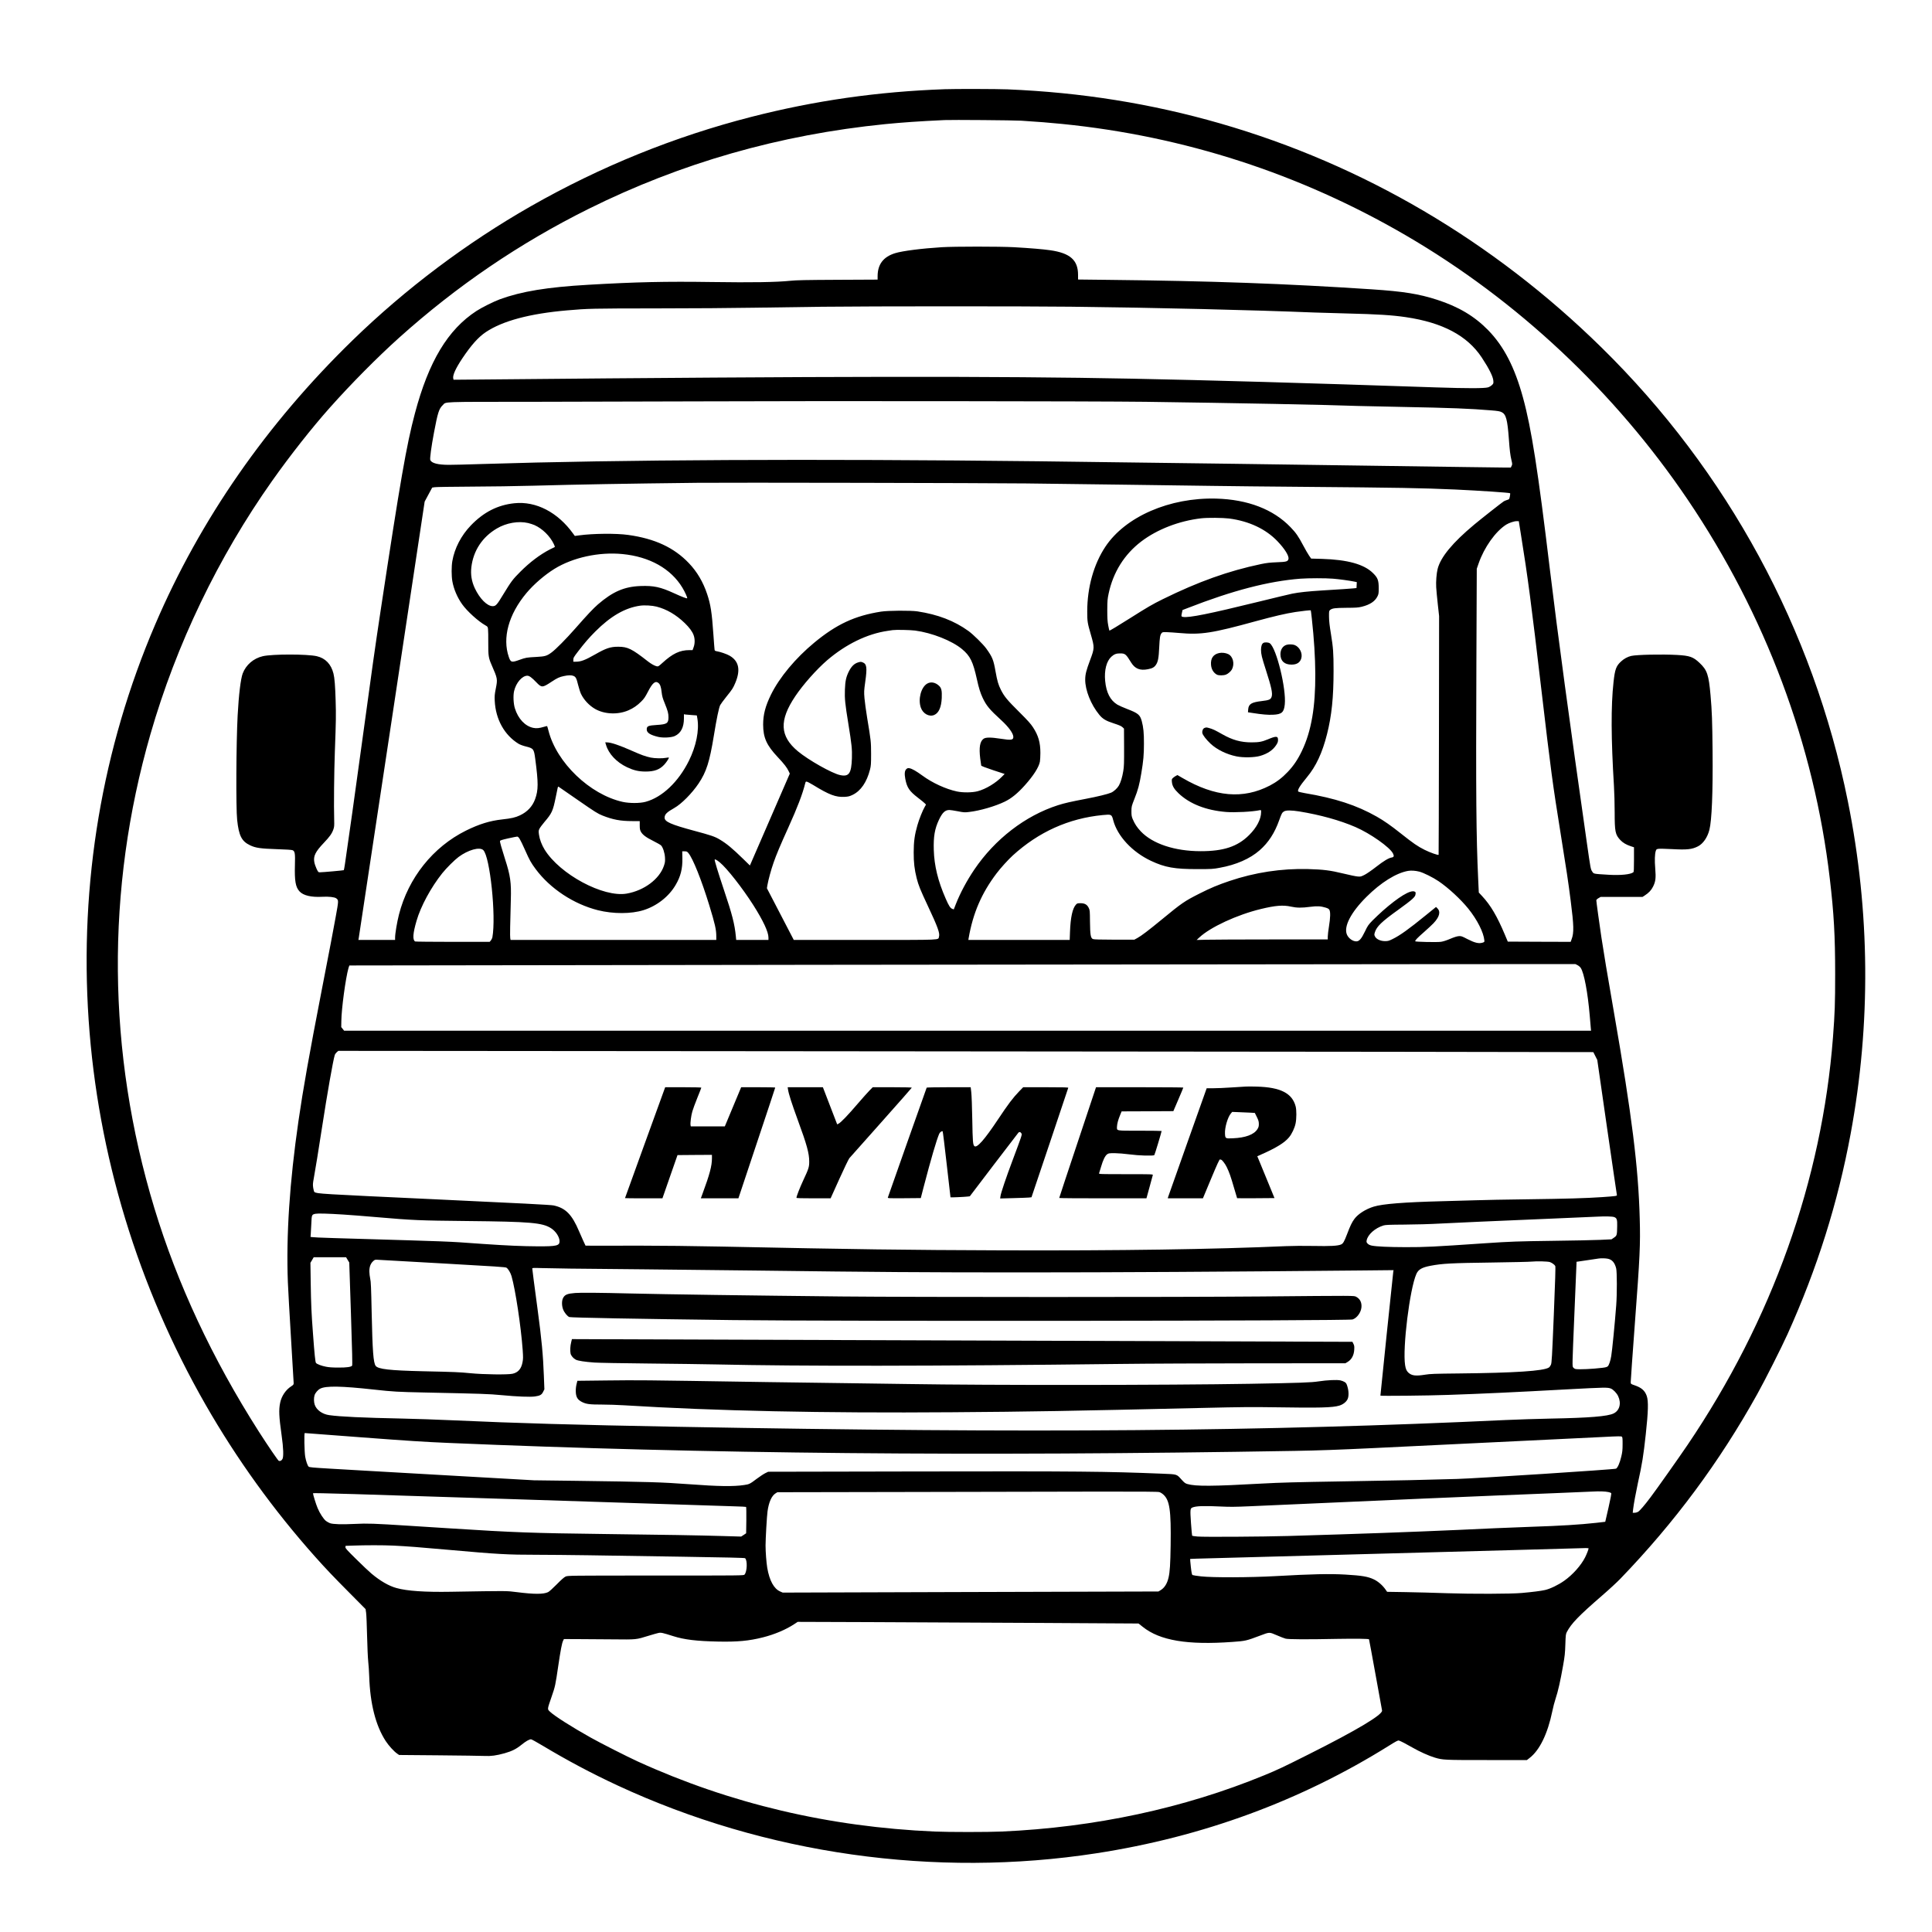
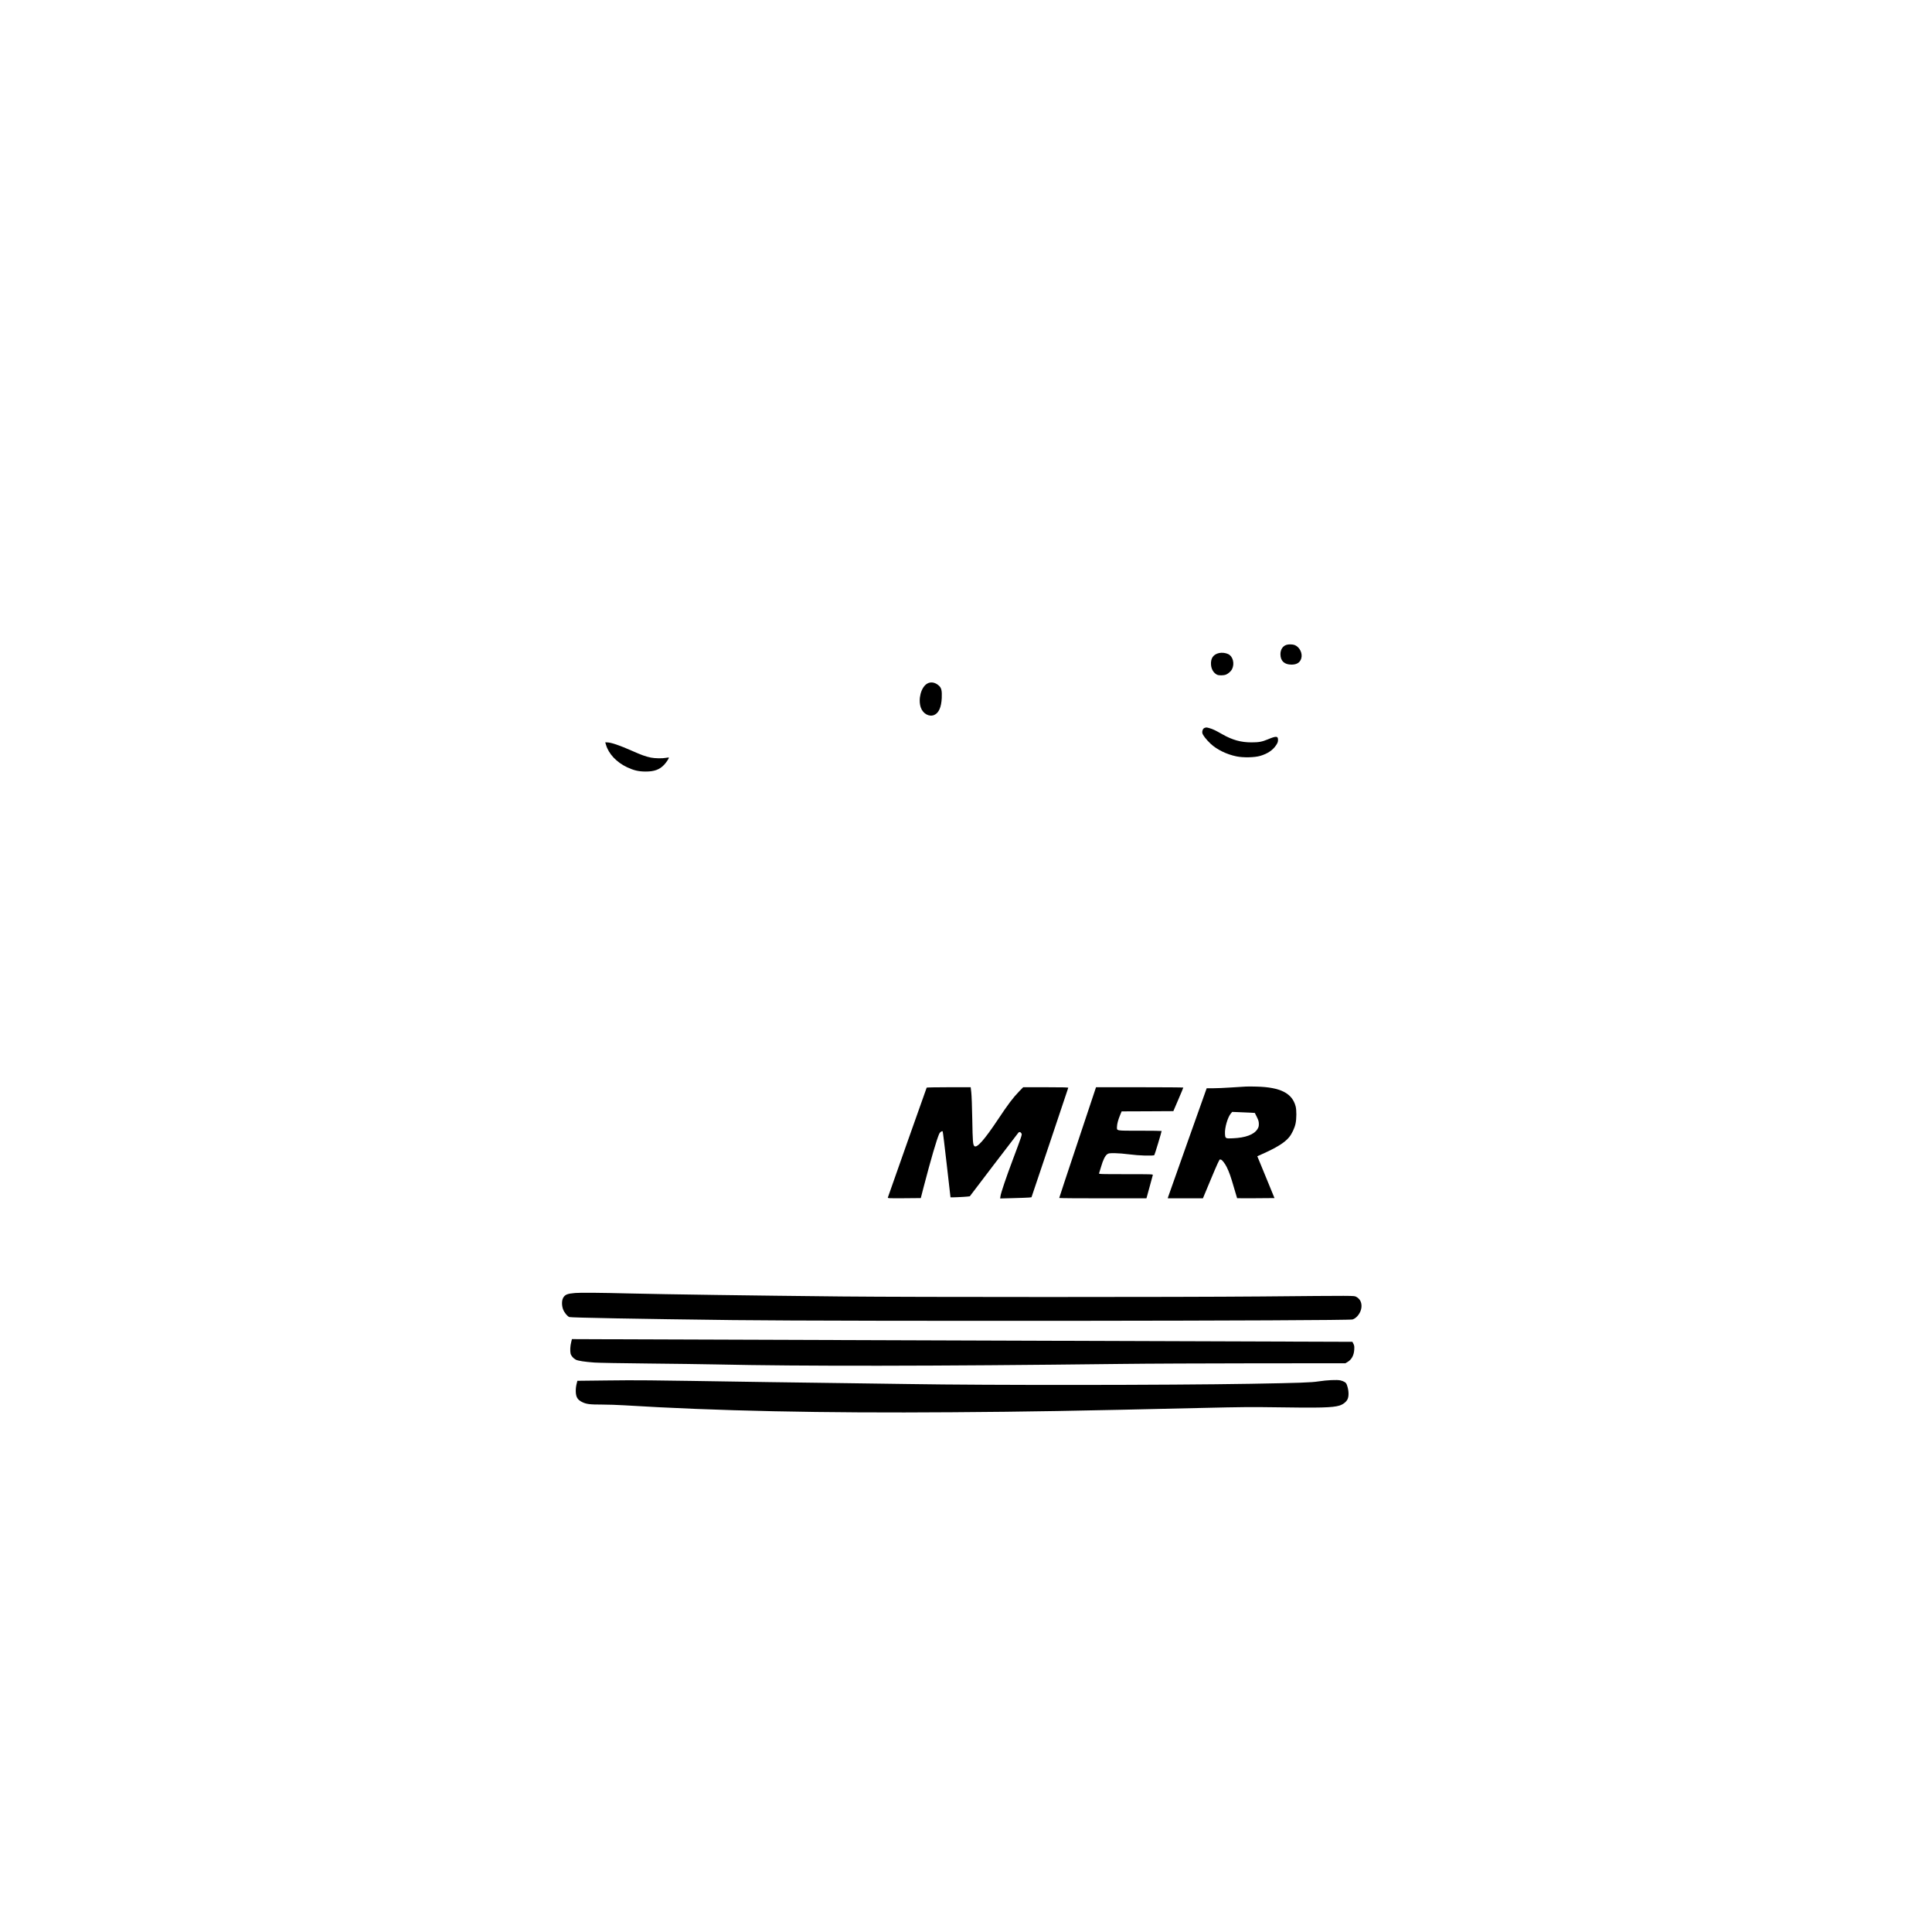
<svg xmlns="http://www.w3.org/2000/svg" version="1.0" width="100mm" height="100mm" viewBox="0 0 4000 4000" preserveAspectRatio="xMidYMid meet">
  <g transform="translate(0,4000) scale(0.1,-0.1)" fill="#000000" stroke="none">
-     <path d="M19560 38153 c-1392 -50 -2685 -235 -4005 -573 -1590 -407 -3124 -1029 -4563 -1849 -1331 -759 -2595 -1709 -3692 -2776 -1780 -1731 -3156 -3712 -4085 -5880 -1101 -2568 -1571 -5359 -1380 -8190 189 -2788 1019 -5521 2422 -7969 643 -1122 1405 -2179 2267 -3146 224 -251 379 -414 713 -750 l332 -335 11 -75 c6 -41 15 -257 20 -479 5 -222 16 -462 24 -535 8 -72 17 -207 20 -301 18 -567 134 -1024 342 -1342 61 -94 170 -214 237 -260 l40 -28 826 -7 c454 -4 878 -10 941 -13 132 -7 247 8 418 56 151 43 241 88 347 174 91 74 161 114 199 115 11 0 117 -58 235 -129 526 -315 1018 -576 1555 -826 3065 -1424 6573 -1921 9916 -1405 2201 339 4232 1087 6057 2227 145 91 187 113 205 107 38 -11 155 -72 292 -151 137 -79 335 -168 451 -202 169 -50 191 -51 1078 -51 l830 0 54 42 c210 161 376 503 473 973 15 77 46 194 68 260 49 146 98 363 153 675 36 204 42 263 48 445 6 194 9 213 30 255 93 177 242 332 736 760 138 119 304 273 370 341 1126 1167 2057 2422 2839 3829 156 280 502 965 626 1240 614 1362 1039 2711 1305 4143 422 2277 403 4600 -56 6882 -716 3564 -2496 6843 -5102 9401 -2245 2204 -4938 3787 -7893 4638 -1426 411 -2877 643 -4404 706 -214 9 -1089 11 -1300 3z m1585 -652 c322 -20 601 -42 845 -67 2526 -253 4924 -1030 7115 -2306 2306 -1343 4326 -3238 5838 -5474 1606 -2376 2617 -5072 2941 -7844 85 -720 111 -1188 111 -1975 0 -619 -7 -806 -45 -1310 -228 -2961 -1262 -5857 -3014 -8445 -168 -248 -641 -918 -760 -1075 -123 -165 -224 -282 -262 -306 -17 -10 -49 -19 -71 -19 l-39 0 8 73 c13 110 54 333 97 533 91 413 116 570 165 1019 51 471 57 683 21 790 -37 112 -109 176 -255 225 -73 25 -75 27 -78 60 -1 19 38 580 88 1245 102 1351 114 1613 99 2143 -28 1063 -162 2135 -533 4267 -144 825 -209 1219 -261 1560 -41 274 -105 738 -105 765 0 11 18 29 44 44 l45 26 433 0 434 0 45 29 c85 55 137 110 174 185 53 106 61 179 45 374 -14 166 -10 301 11 364 11 34 16 38 57 44 25 4 150 1 279 -6 312 -17 413 -6 537 57 106 54 197 184 237 342 50 195 74 773 66 1631 -6 627 -13 823 -42 1155 -38 428 -70 521 -226 669 -134 127 -204 151 -469 166 -316 17 -827 6 -947 -20 -74 -17 -150 -58 -211 -115 -102 -94 -127 -162 -156 -430 -54 -489 -51 -1168 9 -2145 8 -129 15 -374 15 -545 0 -405 12 -464 117 -577 54 -57 122 -97 216 -128 l67 -22 0 -253 c0 -198 -3 -255 -13 -264 -57 -46 -263 -67 -513 -52 -325 20 -306 16 -341 70 -30 45 -33 60 -108 586 -355 2481 -609 4359 -765 5655 -249 2072 -383 2927 -557 3564 -173 633 -396 1065 -722 1400 -284 290 -613 486 -1056 629 -380 123 -696 173 -1355 217 -1789 118 -3314 173 -5467 196 l-613 7 0 96 c0 306 -164 451 -576 510 -151 22 -416 44 -754 63 -292 16 -1230 16 -1490 0 -418 -26 -817 -77 -968 -124 -243 -75 -361 -230 -362 -475 l0 -72 -822 -4 c-674 -3 -852 -7 -983 -20 -288 -30 -796 -38 -1620 -26 -969 14 -1567 1 -2565 -57 -852 -49 -1384 -137 -1830 -300 -130 -48 -376 -171 -485 -242 -593 -386 -989 -1044 -1275 -2122 -175 -656 -304 -1401 -710 -4085 -114 -753 -181 -1227 -385 -2725 -140 -1027 -277 -2001 -353 -2517 -10 -68 -21 -126 -24 -129 -6 -5 -435 -44 -496 -44 -31 0 -35 4 -68 73 -19 41 -40 101 -46 135 -24 127 21 217 196 401 120 126 167 191 197 276 19 53 21 76 18 195 -9 299 -2 991 14 1425 24 648 25 746 16 1050 -9 302 -22 471 -45 560 -49 195 -167 318 -345 359 -198 46 -921 46 -1118 0 -192 -44 -348 -179 -416 -357 -42 -113 -82 -441 -105 -872 -30 -566 -37 -1914 -10 -2160 35 -328 93 -443 268 -526 113 -54 213 -69 551 -80 202 -6 313 -14 330 -22 47 -22 54 -67 47 -307 -9 -329 13 -456 95 -545 79 -86 242 -124 471 -112 130 8 253 -6 288 -31 53 -40 53 -40 -11 -392 -73 -399 -98 -528 -294 -1540 -252 -1298 -381 -2023 -475 -2675 -185 -1275 -257 -2374 -220 -3345 6 -146 35 -667 65 -1158 30 -491 55 -908 55 -927 0 -31 -6 -38 -52 -68 -112 -72 -199 -201 -227 -337 -32 -149 -25 -289 30 -680 37 -260 43 -439 17 -487 -19 -34 -47 -48 -75 -39 -17 6 -221 305 -414 606 -963 1509 -1688 3060 -2163 4627 -980 3234 -1008 6592 -82 9810 536 1862 1403 3667 2521 5248 370 524 824 1100 1194 1515 449 504 982 1041 1431 1445 1199 1077 2496 1959 3925 2670 1918 953 3956 1536 6140 1755 369 36 693 59 1230 84 156 7 1432 -3 1590 -13z m1020 -3851 c1810 -21 3762 -68 5040 -120 132 -5 440 -14 685 -20 625 -15 931 -34 1215 -76 762 -112 1273 -383 1572 -834 150 -227 235 -396 241 -482 4 -56 3 -60 -31 -92 -19 -18 -55 -39 -79 -46 -76 -22 -433 -22 -1068 -1 -2767 94 -4696 149 -6305 181 -2798 55 -6249 51 -13337 -16 l-707 -6 -7 26 c-16 65 50 210 191 421 185 275 330 437 486 541 347 231 906 381 1679 448 434 38 519 40 1840 41 718 0 1629 7 2025 14 396 7 1033 16 1415 20 1053 12 4207 12 5145 1z m1555 -1969 c1807 -24 3818 -63 4395 -86 77 -3 491 -12 920 -20 1000 -19 1408 -35 1835 -71 141 -11 184 -19 220 -37 91 -45 120 -153 150 -562 16 -228 29 -332 52 -428 20 -83 20 -90 5 -122 l-17 -35 -132 0 c-73 0 -425 4 -783 10 -2578 38 -7287 102 -8875 120 -4644 53 -8678 33 -11510 -57 -294 -10 -605 -17 -690 -17 -224 1 -352 34 -381 98 -13 28 20 272 77 574 77 408 102 489 181 564 76 74 -77 68 1820 69 939 1 2520 5 3513 9 2407 10 8225 4 9220 -9z m-2480 -1690 c454 -6 1372 -18 2040 -26 668 -8 1494 -20 1836 -25 341 -5 1158 -14 1815 -19 2068 -17 2492 -25 3199 -56 517 -24 1123 -65 1136 -77 3 -4 0 -33 -6 -66 -12 -58 -13 -60 -54 -72 -22 -6 -55 -20 -71 -29 -34 -20 -468 -361 -615 -484 -446 -372 -692 -670 -755 -914 -24 -95 -37 -265 -30 -383 3 -58 18 -215 33 -350 l27 -245 -3 -2470 c-2 -1358 -5 -2472 -7 -2473 -11 -12 -180 48 -290 103 -147 74 -230 131 -500 345 -192 153 -343 259 -490 342 -417 237 -862 382 -1495 488 -68 12 -128 27 -132 33 -19 31 35 119 178 292 191 229 321 508 419 897 96 381 135 761 135 1308 0 380 -8 478 -55 770 -27 164 -38 258 -39 348 -1 118 0 124 22 143 46 36 98 43 337 45 200 1 242 4 319 22 169 42 275 112 326 217 22 45 25 62 25 170 -1 162 -20 213 -119 310 -184 183 -527 278 -1056 294 l-224 6 -42 60 c-23 33 -79 130 -124 215 -99 187 -148 258 -260 374 -356 371 -886 575 -1540 593 -963 26 -1880 -372 -2295 -997 -241 -363 -375 -842 -375 -1340 0 -207 5 -238 75 -478 77 -267 77 -281 -15 -527 -81 -216 -101 -295 -102 -405 -1 -219 118 -518 291 -728 71 -87 139 -127 298 -178 110 -36 156 -55 181 -78 l33 -31 2 -385 c1 -327 -1 -402 -17 -495 -20 -123 -54 -236 -92 -301 -32 -55 -104 -121 -159 -145 -66 -29 -286 -83 -525 -128 -319 -61 -441 -89 -576 -132 -675 -216 -1305 -701 -1733 -1334 -154 -228 -290 -482 -381 -713 l-43 -110 -29 10 c-42 15 -72 60 -138 212 -160 364 -238 682 -247 1011 -8 276 19 434 106 620 72 152 128 205 217 205 21 0 98 -12 172 -26 127 -25 142 -26 236 -15 223 25 544 119 741 215 137 67 265 172 412 336 180 201 291 375 313 490 5 29 10 111 10 182 0 215 -42 361 -152 529 -48 74 -109 142 -287 319 -248 246 -309 321 -376 453 -57 113 -77 182 -115 394 -41 232 -64 290 -190 465 -63 88 -269 291 -368 363 -293 212 -635 343 -1057 407 -141 21 -609 18 -755 -5 -541 -85 -920 -261 -1380 -641 -391 -323 -722 -721 -898 -1078 -116 -237 -162 -413 -162 -620 1 -272 72 -429 304 -675 129 -137 190 -215 224 -289 l24 -51 -413 -951 -413 -951 -135 132 c-230 224 -344 319 -490 406 -97 59 -181 88 -526 180 -483 130 -615 188 -615 271 0 69 43 113 200 201 148 83 366 303 504 508 161 241 227 447 316 993 57 352 104 576 131 630 10 20 67 97 125 170 128 159 140 178 187 288 113 269 76 452 -116 564 -55 33 -195 81 -260 91 -37 6 -48 12 -52 29 -2 11 -14 156 -25 321 -32 461 -57 618 -130 837 -83 249 -208 461 -377 638 -307 323 -707 509 -1258 585 -249 35 -727 30 -1013 -9 l-91 -12 -33 45 c-319 445 -770 679 -1218 632 -347 -36 -638 -185 -901 -459 -201 -209 -338 -472 -384 -739 -19 -110 -19 -306 0 -415 28 -162 102 -336 203 -478 102 -144 334 -354 483 -438 44 -25 48 -29 53 -77 4 -27 6 -156 5 -285 -1 -269 5 -311 71 -461 122 -279 124 -288 85 -485 -24 -120 -27 -155 -22 -254 18 -382 201 -710 493 -889 30 -18 92 -41 148 -55 162 -40 170 -51 197 -253 67 -507 66 -649 -2 -838 -55 -151 -161 -264 -314 -336 -97 -45 -175 -63 -365 -84 -258 -28 -477 -96 -751 -231 -684 -339 -1195 -979 -1389 -1739 -40 -157 -80 -394 -80 -477 l0 -48 -380 0 -380 0 5 23 c2 12 311 2054 686 4537 l681 4515 78 145 78 145 53 8 c30 5 367 10 749 12 382 1 963 10 1290 19 990 27 1863 42 3405 60 593 7 6054 -4 6795 -13z m4207 -726 c413 -54 759 -217 1001 -470 152 -159 244 -307 228 -369 -13 -52 -44 -60 -240 -67 -147 -6 -209 -13 -330 -38 -675 -142 -1294 -363 -2031 -726 -215 -106 -310 -161 -675 -392 -254 -161 -428 -265 -431 -259 -4 6 -15 56 -25 111 -15 79 -19 146 -19 315 1 194 4 227 28 341 94 442 325 811 675 1078 331 252 784 427 1242 480 129 15 448 12 577 -4z m6040 -318 c142 -876 219 -1460 428 -3247 194 -1653 231 -1932 395 -2950 124 -771 159 -1004 210 -1404 65 -507 69 -658 19 -790 l-20 -56 -651 2 -651 3 -57 136 c-165 392 -297 616 -475 807 l-68 73 -13 277 c-41 884 -48 1729 -37 4472 l8 1955 38 109 c115 333 349 663 571 804 58 36 163 72 216 72 l45 0 42 -263z m-20552 224 c44 -11 103 -30 130 -42 163 -72 321 -226 401 -393 19 -38 25 -60 18 -63 -7 -2 -52 -24 -100 -49 -204 -105 -416 -265 -614 -464 -154 -154 -186 -197 -347 -461 -135 -224 -158 -249 -223 -249 -115 1 -268 155 -370 372 -66 142 -89 282 -71 436 41 341 227 624 527 800 197 117 450 160 649 113z m1951 -642 c563 -54 1006 -303 1244 -699 53 -88 106 -207 97 -216 -9 -9 -108 29 -272 104 -282 129 -420 159 -694 149 -334 -12 -574 -115 -882 -381 -97 -85 -214 -208 -471 -501 -188 -214 -398 -426 -488 -493 -98 -72 -132 -83 -313 -93 -205 -11 -219 -13 -350 -60 -165 -59 -183 -55 -222 57 -138 397 -5 884 364 1325 150 180 377 376 581 502 383 236 923 353 1406 306z m14711 -510 c127 -10 340 -39 441 -60 l53 -11 -3 -61 -3 -62 -69 -7 c-72 -7 -240 -18 -646 -43 -287 -18 -476 -38 -615 -66 -55 -11 -372 -87 -705 -169 -1014 -249 -1431 -333 -1555 -313 -40 6 -41 13 -23 92 l11 51 101 39 c937 366 1680 559 2341 610 162 12 525 13 672 0z m-14005 -578 c211 -54 404 -167 585 -341 93 -90 156 -174 183 -248 29 -77 29 -177 0 -254 l-21 -58 -65 0 c-199 0 -348 -71 -561 -266 -77 -70 -86 -75 -116 -69 -47 11 -114 48 -187 105 -328 257 -415 300 -611 300 -162 0 -252 -30 -479 -160 -208 -118 -293 -150 -399 -150 l-51 0 0 36 c0 46 7 58 104 184 130 170 223 277 351 405 318 319 616 491 928 535 89 13 250 4 339 -19z m13568 -248 c92 -837 96 -1531 10 -2033 -47 -274 -115 -497 -217 -710 -83 -174 -175 -310 -293 -433 -116 -122 -231 -209 -369 -281 -554 -287 -1134 -237 -1810 157 l-103 60 -35 -18 c-19 -10 -46 -30 -60 -43 -23 -21 -25 -29 -20 -82 7 -81 45 -146 136 -233 231 -221 571 -354 986 -388 182 -14 545 4 698 37 26 5 27 4 27 -38 0 -146 -91 -322 -249 -478 -239 -238 -530 -334 -1006 -333 -534 1 -992 153 -1236 410 -79 84 -125 154 -168 255 -22 54 -26 77 -26 163 1 99 2 102 64 260 73 184 101 288 141 528 43 258 54 381 54 612 1 220 -11 338 -45 465 -36 131 -73 163 -302 251 -81 31 -173 72 -203 90 -148 90 -230 249 -253 493 -21 219 28 409 129 500 58 52 102 69 182 68 103 0 120 -14 227 -189 80 -129 182 -170 345 -139 94 18 132 39 168 91 43 62 58 141 68 358 10 208 18 261 49 298 17 22 25 23 107 21 49 -1 163 -9 254 -17 457 -41 682 -6 1595 245 367 100 613 158 815 189 121 19 310 40 318 35 2 -1 12 -78 22 -171z m-8215 -248 c350 -46 764 -210 974 -385 169 -142 225 -256 307 -625 39 -180 71 -280 118 -381 78 -165 142 -242 385 -464 155 -142 251 -275 251 -348 0 -64 -45 -71 -260 -37 -204 32 -312 32 -357 -1 -75 -54 -96 -181 -69 -404 9 -74 19 -142 21 -150 3 -10 89 -43 245 -95 l240 -79 -48 -49 c-134 -139 -341 -264 -512 -309 -112 -29 -305 -31 -430 -4 -228 49 -507 177 -711 327 -133 97 -214 143 -271 154 -28 5 -40 2 -62 -17 -36 -31 -43 -97 -23 -203 34 -181 84 -255 263 -392 65 -50 130 -102 142 -116 l24 -25 -25 -44 c-45 -76 -118 -260 -153 -383 -57 -196 -77 -341 -77 -560 -1 -213 16 -355 62 -539 37 -145 74 -237 228 -565 209 -445 255 -572 234 -643 -23 -74 109 -68 -1531 -68 l-1476 0 -278 535 -278 535 11 67 c19 107 75 316 127 463 56 162 139 360 307 730 187 414 291 685 347 908 10 41 13 43 38 37 15 -3 72 -34 127 -67 334 -205 469 -256 654 -246 75 5 100 11 163 41 170 82 294 263 361 526 19 76 22 112 22 321 -1 256 -2 271 -81 745 -24 149 -50 333 -56 410 -11 133 -10 150 16 339 42 298 32 371 -57 404 -30 12 -43 12 -89 -2 -77 -22 -136 -78 -187 -175 -62 -119 -82 -208 -88 -387 -7 -189 3 -291 72 -714 68 -420 79 -524 73 -708 -11 -317 -61 -389 -246 -349 -169 37 -653 310 -872 492 -376 313 -392 638 -55 1140 162 242 441 556 660 745 389 333 833 549 1255 609 41 6 86 13 100 15 70 10 361 4 465 -9z m-7072 -939 c47 -19 63 -49 96 -186 17 -67 43 -150 59 -184 59 -125 170 -243 293 -314 195 -111 470 -123 689 -29 103 45 182 99 265 182 59 58 82 92 139 202 95 185 154 234 218 183 36 -28 55 -82 67 -195 9 -79 21 -122 63 -224 64 -159 78 -210 78 -291 0 -125 -31 -146 -236 -159 -188 -12 -214 -24 -214 -94 0 -68 72 -114 239 -154 102 -23 269 -14 341 18 127 59 190 180 190 367 l0 84 38 -6 c20 -3 80 -8 133 -11 l96 -7 12 -68 c40 -242 -26 -568 -175 -869 -217 -439 -556 -760 -899 -852 -119 -32 -332 -32 -474 -1 -679 152 -1368 813 -1535 1473 -13 49 -25 92 -28 95 -3 3 -34 -4 -69 -15 -92 -28 -152 -34 -217 -21 -170 35 -314 187 -382 405 -30 96 -38 266 -16 358 40 171 166 317 274 317 40 0 91 -37 186 -136 110 -115 126 -114 314 10 119 79 164 100 257 119 90 20 157 21 198 3z m95 -2573 c358 -248 405 -277 506 -318 214 -85 373 -115 616 -115 l155 0 0 -88 c0 -70 5 -95 22 -128 35 -66 107 -120 258 -195 77 -39 150 -80 161 -92 40 -41 76 -154 82 -252 4 -79 1 -100 -22 -170 -93 -276 -410 -513 -771 -576 -483 -84 -1384 399 -1700 912 -60 98 -103 212 -116 309 -10 73 -9 83 10 122 12 24 58 86 102 138 155 182 176 226 234 510 20 96 38 187 42 202 3 16 10 25 16 21 6 -3 188 -129 405 -280z m14932 -233 c430 -70 840 -183 1163 -323 307 -133 711 -417 777 -547 26 -52 20 -76 -24 -83 -65 -10 -168 -72 -323 -193 -88 -69 -194 -142 -238 -165 -75 -38 -84 -41 -145 -36 -36 2 -169 30 -296 61 -276 67 -414 84 -734 93 -550 14 -1097 -69 -1625 -247 -232 -78 -396 -146 -620 -260 -311 -157 -365 -194 -785 -540 -270 -222 -421 -337 -504 -382 l-61 -33 -415 0 c-292 1 -423 4 -442 13 -47 20 -58 84 -61 358 -2 233 -3 240 -27 289 -34 68 -82 95 -171 95 -58 0 -68 -3 -91 -27 -73 -78 -114 -265 -125 -570 l-6 -163 -1049 0 -1049 0 6 38 c89 516 268 931 578 1340 84 112 239 282 335 370 535 488 1159 769 1861 837 183 18 187 16 219 -107 87 -329 393 -658 782 -841 289 -136 489 -172 965 -171 290 0 320 2 455 27 342 61 631 188 831 364 182 160 310 358 404 623 49 137 60 157 98 180 43 27 152 26 317 0z m-16140 -570 c18 -28 68 -132 112 -232 93 -210 122 -262 221 -395 300 -402 783 -721 1286 -848 317 -79 689 -79 946 2 276 87 525 282 665 524 102 174 142 334 138 549 l-3 145 49 -1 c44 0 53 -5 78 -35 94 -113 270 -552 433 -1082 119 -390 145 -503 145 -643 l0 -74 -2130 0 -2129 0 -7 37 c-7 35 -2 303 12 793 11 359 -9 502 -120 845 -75 236 -108 352 -104 373 3 13 37 24 168 54 91 20 175 37 186 37 16 1 31 -13 54 -49z m-755 -230 c140 -131 269 -1372 189 -1808 -4 -18 -18 -47 -31 -63 l-25 -29 -766 0 c-422 0 -772 4 -778 8 -55 36 -46 167 30 427 86 300 299 693 532 985 89 111 251 272 339 338 197 146 435 213 510 142z m4898 -255 c148 -122 470 -533 694 -885 204 -322 313 -555 313 -670 l0 -50 -334 0 -334 0 -7 73 c-24 251 -76 456 -245 957 -125 374 -202 625 -193 634 10 10 46 -10 106 -59z m14482 -191 c86 -22 284 -120 400 -199 201 -136 457 -373 614 -567 186 -231 318 -493 333 -658 3 -33 1 -35 -42 -48 -75 -22 -158 -2 -308 75 -119 62 -129 65 -182 61 -36 -3 -96 -22 -176 -56 -75 -32 -147 -55 -190 -61 -80 -12 -534 -2 -534 11 0 23 44 69 179 187 80 71 169 153 198 184 129 136 155 244 78 317 l-24 22 -208 -169 c-356 -290 -539 -421 -693 -496 -75 -37 -93 -42 -156 -42 -92 0 -179 41 -206 96 -17 33 -17 40 -3 86 36 120 142 222 489 470 121 86 248 184 283 217 55 52 65 67 70 103 5 38 3 43 -20 54 -85 39 -332 -111 -657 -397 -63 -56 -158 -146 -212 -200 -89 -92 -101 -109 -157 -227 -75 -156 -120 -207 -181 -207 -74 0 -162 64 -194 142 -69 165 83 459 404 778 297 297 616 496 862 539 63 11 150 6 233 -15z m-2655 -725 c116 -26 223 -27 395 -4 145 19 219 15 320 -16 51 -16 68 -26 80 -49 22 -43 19 -161 -10 -340 -14 -85 -25 -181 -25 -212 l0 -58 -1152 0 c-634 0 -1245 -3 -1358 -6 l-205 -5 55 51 c229 215 782 471 1275 590 301 73 461 86 625 49z m5930 -1211 c25 -13 55 -38 67 -57 70 -105 146 -510 187 -991 9 -102 18 -213 21 -247 l6 -63 -12908 0 -12908 0 -30 38 -30 37 2 126 c3 258 89 889 148 1097 9 28 17 53 18 53 4 2 18882 26 22077 27 l3306 2 44 -22z m-3903 -1794 l4231 -7 41 -81 41 -81 200 -1390 c111 -764 203 -1397 206 -1406 6 -20 -17 -24 -306 -44 -340 -23 -728 -34 -1550 -45 -421 -5 -898 -14 -1060 -20 -162 -5 -482 -14 -710 -20 -776 -20 -1225 -55 -1408 -112 -165 -50 -324 -151 -400 -254 -52 -70 -87 -142 -152 -315 -61 -159 -83 -197 -126 -215 -68 -29 -221 -37 -569 -30 -192 4 -440 2 -570 -4 -1496 -66 -3440 -95 -5880 -87 -2027 7 -2988 20 -5805 78 -590 12 -1262 19 -1675 19 -379 -1 -792 -1 -916 -1 l-226 1 -46 98 c-25 53 -64 142 -87 197 -147 350 -281 486 -530 538 -56 12 -688 45 -2455 127 -2400 112 -2437 114 -2495 150 -7 4 -18 42 -25 84 -10 69 -9 89 12 204 38 212 90 532 169 1042 110 716 230 1395 265 1507 6 18 25 44 42 59 l32 27 8760 -7 c4818 -3 10664 -9 12992 -12z m-21647 -3370 c129 -8 440 -32 690 -54 755 -65 881 -70 1865 -80 1321 -13 1565 -34 1745 -150 98 -63 174 -180 175 -268 0 -93 -60 -107 -445 -106 -331 2 -634 15 -1130 49 -195 14 -420 29 -500 35 -180 12 -556 27 -1020 40 -1589 46 -1950 57 -2018 66 l-43 5 5 62 c3 34 8 133 12 219 7 177 9 182 85 198 52 10 252 5 579 -16z m26312 -53 c52 -20 63 -52 60 -180 -3 -194 -5 -203 -65 -244 l-52 -36 -235 -11 c-129 -6 -568 -15 -975 -20 -747 -10 -869 -14 -1405 -50 -1102 -75 -1225 -81 -1650 -81 -347 1 -599 12 -699 32 -37 8 -64 20 -84 40 -25 26 -28 34 -22 67 22 121 174 257 348 310 43 13 118 16 432 18 227 1 539 10 775 23 391 20 875 42 2305 102 407 17 812 34 900 39 184 10 328 6 367 -9z m-26224 -886 l33 -54 35 -1061 c26 -782 32 -1065 24 -1075 -23 -27 -112 -40 -285 -39 -119 0 -196 5 -258 18 -94 18 -184 53 -205 78 -14 17 -31 181 -61 593 -34 446 -41 620 -48 1060 l-6 420 34 57 34 58 335 0 335 0 33 -55z m26092 24 c88 -19 141 -81 171 -199 18 -72 19 -530 1 -765 -28 -369 -84 -941 -103 -1050 -16 -99 -47 -190 -71 -212 -17 -16 -46 -24 -113 -32 -203 -25 -488 -38 -554 -25 -18 4 -40 18 -51 34 -19 27 -19 34 25 1081 25 580 45 1066 45 1080 l0 25 218 32 c119 18 228 34 242 36 54 8 141 5 190 -5z m-24092 -99 c1053 -59 1267 -73 1287 -86 37 -24 83 -101 105 -173 80 -273 197 -1047 232 -1535 10 -152 10 -183 -5 -256 -26 -132 -91 -206 -205 -232 -97 -22 -600 -16 -872 11 -237 23 -306 26 -990 41 -682 16 -921 43 -972 111 -48 65 -66 304 -83 1104 -11 521 -16 642 -30 700 -9 39 -17 106 -18 150 -1 96 26 168 81 216 35 31 35 31 121 25 47 -4 654 -38 1349 -76z m22892 30 c43 -16 96 -54 110 -81 8 -14 -1 -298 -30 -1011 -37 -891 -43 -996 -60 -1034 -10 -23 -29 -49 -42 -57 -110 -72 -704 -111 -1868 -123 -501 -5 -590 -8 -692 -25 -198 -32 -280 -22 -350 43 -38 37 -54 74 -67 155 -55 354 96 1578 233 1886 41 94 116 137 296 171 242 46 425 56 1275 67 413 6 782 14 820 19 97 11 332 5 375 -10z m-20285 -135 c237 -3 927 -10 1535 -15 608 -6 1632 -17 2275 -25 2617 -33 3425 -38 5525 -39 1900 0 4313 14 7018 40 l694 7 -6 -34 c-6 -31 -266 -2544 -266 -2564 0 -10 993 0 1400 15 729 25 1351 54 2466 115 788 42 839 43 906 16 48 -19 120 -93 149 -155 71 -149 32 -299 -93 -360 -123 -60 -498 -91 -1291 -106 -287 -6 -711 -19 -942 -30 -5015 -236 -9739 -275 -17145 -140 -2154 40 -3306 73 -4673 135 -296 14 -755 29 -1020 35 -827 17 -1294 39 -1521 71 -142 20 -263 106 -300 215 -19 56 -21 141 -4 195 14 50 69 114 119 139 117 60 434 55 1114 -20 402 -44 485 -48 1035 -60 1221 -26 1329 -29 1605 -55 327 -31 594 -41 691 -27 105 15 139 34 169 96 l26 52 -11 281 c-15 418 -47 764 -131 1383 -67 496 -109 821 -109 837 0 13 24 14 178 9 97 -3 371 -8 607 -11z m-4301 -3495 c938 -71 1303 -94 1776 -114 5315 -227 10861 -279 17535 -165 471 8 867 22 1645 59 3329 161 3877 187 4730 229 327 17 377 17 390 5 12 -12 15 -43 14 -157 0 -116 -5 -162 -27 -254 -30 -130 -76 -234 -109 -250 -35 -17 -2876 -201 -3288 -213 -707 -21 -1146 -30 -2350 -50 -990 -16 -1323 -25 -1680 -45 -1042 -58 -1382 -60 -1557 -10 -44 13 -62 27 -120 91 -105 116 -85 110 -403 123 -1164 47 -1714 52 -5085 46 l-3070 -6 -60 -29 c-33 -16 -112 -68 -175 -115 -146 -110 -156 -115 -265 -131 -216 -33 -538 -28 -1125 16 -580 43 -846 51 -2350 71 l-875 11 -1565 89 c-861 49 -1720 98 -1910 109 -190 11 -531 31 -758 44 -354 21 -416 27 -432 41 -23 21 -55 115 -71 205 -17 102 -25 490 -9 490 7 0 544 -40 1194 -90z m25798 -1132 c26 -5 51 -15 56 -21 7 -8 -13 -114 -56 -303 l-67 -291 -190 -22 c-334 -37 -740 -62 -1325 -81 -179 -6 -521 -20 -760 -30 -239 -11 -583 -27 -765 -35 -1039 -46 -2005 -81 -3525 -126 -527 -15 -1757 -23 -1878 -11 -56 5 -106 12 -110 16 -3 4 -14 123 -24 264 -19 279 -17 302 30 321 79 32 242 37 592 20 185 -9 289 -8 585 5 2674 121 4851 214 6330 272 363 14 714 29 780 33 139 8 260 4 327 -11z m-9300 0 c22 -6 58 -28 81 -49 134 -117 164 -325 154 -1049 -6 -400 -16 -552 -43 -670 -29 -128 -86 -217 -168 -265 l-42 -25 -3889 -11 -3890 -12 -52 23 c-130 56 -223 227 -268 490 -18 111 -35 326 -35 461 0 139 27 613 41 709 26 189 85 321 165 371 l39 24 2710 5 c1491 3 3261 6 3934 8 915 1 1234 -1 1263 -10z m-13517 -142 c1261 -42 4515 -147 4722 -153 128 -3 236 -9 240 -12 4 -3 7 -128 5 -276 l-4 -270 -51 -34 -52 -34 -380 11 c-456 14 -1268 28 -2460 42 -1469 18 -1864 32 -3175 116 -300 19 -682 43 -850 54 -750 48 -870 52 -1130 39 -273 -13 -453 -8 -518 15 -24 9 -61 30 -83 46 -52 42 -128 158 -173 266 -34 80 -96 281 -96 308 0 10 961 -18 4005 -118z m-2340 -966 c285 -14 523 -32 1170 -90 985 -88 1195 -100 1795 -100 229 0 710 -5 1070 -10 360 -6 1235 -19 1944 -30 916 -14 1292 -23 1302 -31 51 -42 43 -280 -12 -340 -17 -19 -60 -19 -1838 -19 -1808 0 -1821 -1 -1866 -21 -31 -14 -89 -65 -185 -163 -81 -82 -156 -150 -179 -160 -96 -45 -286 -45 -641 0 -231 29 -174 28 -1375 8 -532 -9 -901 16 -1120 77 -159 43 -341 149 -520 300 -47 39 -188 172 -313 296 -198 195 -228 228 -225 251 l3 27 145 5 c265 10 632 10 845 0z m24745 -58 c0 -20 -40 -122 -73 -187 -84 -166 -257 -360 -432 -483 -121 -86 -289 -167 -395 -191 -85 -20 -262 -42 -485 -62 -228 -20 -1024 -22 -1540 -5 -264 9 -652 20 -863 23 l-383 6 -32 46 c-60 87 -153 168 -240 210 -124 60 -250 81 -592 101 -328 19 -682 11 -1450 -32 -521 -29 -1296 -32 -1539 -5 -87 10 -166 22 -175 27 -14 7 -21 40 -36 170 -10 88 -16 162 -14 164 2 2 202 8 444 14 868 23 4590 124 6125 166 861 24 1591 44 1623 45 31 0 57 -3 57 -7z m-11376 -1543 l2058 -12 86 -68 c354 -285 927 -381 1862 -313 266 19 283 23 565 129 204 77 190 77 347 10 73 -32 156 -64 183 -71 57 -16 434 -18 1085 -5 365 6 632 3 644 -9 2 -3 63 -331 135 -730 72 -399 133 -733 135 -743 20 -84 -518 -406 -1514 -906 -534 -268 -645 -321 -922 -435 -1666 -685 -3514 -1081 -5438 -1166 -293 -13 -1090 -13 -1390 0 -2184 94 -4229 577 -6145 1450 -220 101 -763 376 -975 495 -395 221 -751 448 -843 536 -58 56 -59 41 34 312 74 213 78 234 138 642 46 313 75 466 99 515 l17 35 275 -1 c151 0 480 -3 730 -5 512 -5 480 -8 757 77 81 25 169 50 194 55 54 12 82 6 309 -66 226 -72 484 -103 930 -112 397 -8 636 14 925 87 242 61 478 161 650 275 l70 46 1470 -5 c809 -3 2396 -11 3529 -17z" />
-     <path d="M26157 26689 c-32 -18 -48 -67 -49 -142 0 -91 15 -151 102 -422 114 -354 141 -480 118 -550 -19 -58 -52 -72 -207 -90 -212 -25 -271 -61 -279 -175 l-4 -57 105 -16 c183 -29 309 -40 412 -35 182 8 228 49 245 214 33 321 -170 1156 -308 1264 -27 22 -104 27 -135 9z" />
    <path d="M26638 26650 c-80 -24 -128 -98 -128 -196 1 -139 81 -214 230 -214 107 0 173 41 200 124 34 104 -29 237 -132 280 -40 17 -125 20 -170 6z" />
-     <path d="M25243 26480 c-123 -26 -181 -110 -170 -245 7 -91 52 -166 122 -203 39 -20 138 -19 190 2 45 19 100 68 121 107 60 116 23 269 -78 317 -52 25 -127 34 -185 22z" />
+     <path d="M25243 26480 c-123 -26 -181 -110 -170 -245 7 -91 52 -166 122 -203 39 -20 138 -19 190 2 45 19 100 68 121 107 60 116 23 269 -78 317 -52 25 -127 34 -185 22" />
    <path d="M24939 24929 c-33 -12 -53 -58 -46 -105 7 -42 80 -136 171 -222 131 -122 331 -220 536 -262 140 -29 374 -24 490 10 152 44 265 120 332 224 31 48 38 68 38 108 0 82 -38 83 -214 9 -119 -49 -183 -61 -337 -61 -216 0 -393 49 -599 166 -151 86 -202 110 -275 130 -57 16 -61 16 -96 3z" />
    <path d="M19194 25845 c-125 -75 -190 -321 -129 -496 44 -126 174 -197 278 -151 94 41 146 161 155 351 6 153 -6 208 -60 256 -77 70 -169 85 -244 40z" />
    <path d="M12547 24578 c54 -186 219 -361 436 -463 136 -64 237 -88 377 -89 185 -1 296 39 392 142 45 48 104 139 96 147 -3 3 -29 1 -58 -5 -78 -15 -230 -12 -316 5 -108 23 -204 57 -382 137 -266 118 -442 178 -528 178 l-33 0 16 -52z" />
    <path d="M25795 17504 c-38 -2 -176 -11 -306 -19 -129 -9 -296 -16 -371 -16 l-135 0 -397 -1117 c-218 -614 -399 -1127 -403 -1139 l-5 -23 363 0 364 0 169 405 c126 302 173 404 184 400 7 -3 17 -5 22 -5 20 0 84 -82 119 -155 52 -107 82 -192 152 -434 32 -112 60 -206 62 -208 2 -2 177 -2 389 -1 l385 3 -127 310 c-70 171 -150 365 -178 433 l-51 123 82 37 c310 137 484 244 575 355 58 69 117 194 136 289 20 98 21 276 1 351 -71 273 -314 397 -805 410 -85 3 -186 3 -225 1z m82 -540 l103 -6 41 -83 c34 -68 41 -93 42 -144 0 -50 -5 -69 -29 -108 -70 -113 -246 -179 -509 -190 -156 -7 -158 -6 -163 98 -7 120 55 334 118 411 l31 37 132 -5 c73 -2 178 -7 234 -10z" />
-     <path d="M13762 17463 c-5 -16 -193 -531 -416 -1146 -223 -616 -406 -1121 -406 -1123 0 -2 174 -4 388 -4 l387 0 156 448 156 447 357 3 356 2 0 -73 c0 -155 -47 -332 -194 -729 l-36 -98 389 0 389 0 381 1143 c210 628 381 1145 381 1150 0 4 -159 7 -353 7 l-352 0 -169 -405 -169 -405 -352 0 -353 0 -5 25 c-8 44 12 201 38 287 13 46 60 173 104 282 45 110 81 203 81 208 0 4 -168 8 -374 8 l-374 0 -10 -27z" />
-     <path d="M16315 17443 c14 -93 75 -283 203 -634 188 -511 236 -688 236 -859 0 -114 -12 -149 -127 -395 -70 -151 -137 -323 -137 -354 0 -8 103 -11 354 -11 l353 0 179 397 c102 227 192 412 209 434 17 20 314 355 661 743 346 389 631 712 632 717 2 5 -156 9 -403 9 l-406 0 -67 -68 c-37 -37 -148 -162 -247 -277 -198 -232 -344 -383 -391 -408 l-31 -16 -148 384 -148 385 -364 0 -365 0 7 -47z" />
    <path d="M19186 17482 c-5 -9 -796 -2246 -804 -2275 -4 -16 15 -17 339 -15 l343 3 58 225 c154 589 268 979 324 1108 14 32 58 62 71 48 4 -4 42 -311 84 -684 43 -372 78 -679 78 -681 1 -5 277 7 348 15 l52 6 492 647 c271 355 501 656 512 668 22 25 48 18 67 -17 12 -22 3 -49 -185 -551 -133 -353 -243 -678 -251 -743 l-7 -49 269 7 c148 4 294 9 325 12 l55 6 379 1126 c208 620 380 1133 382 1140 4 9 -93 12 -464 12 l-469 0 -80 -82 c-136 -141 -226 -261 -444 -588 -277 -416 -433 -593 -485 -550 -32 26 -37 88 -45 550 -4 256 -14 511 -21 568 l-12 102 -453 0 c-249 0 -455 -4 -458 -8z" />
    <path d="M22311 16347 c-210 -628 -381 -1145 -381 -1150 0 -4 406 -7 903 -7 l903 0 64 233 c34 127 65 240 68 250 4 16 -27 17 -558 17 -531 0 -562 1 -555 18 4 9 23 71 42 137 40 139 83 227 127 258 28 20 43 22 156 22 73 -1 199 -11 305 -25 193 -26 494 -35 514 -15 9 9 151 480 151 499 0 3 -202 6 -449 6 -510 0 -477 -6 -475 84 2 59 24 142 66 243 l30 73 536 2 535 3 103 240 c57 132 103 243 103 248 1 4 -406 7 -903 7 l-904 0 -381 -1143z" />
    <path d="M11908 13230 c-162 -13 -214 -34 -250 -104 -30 -56 -29 -160 1 -237 25 -65 87 -141 128 -157 36 -13 1422 -39 3393 -63 2309 -27 12729 -17 12823 13 89 28 173 141 184 249 10 101 -29 179 -110 221 -49 24 13 24 -1967 6 -1702 -15 -7147 -15 -8685 0 -1849 19 -3642 44 -4375 62 -638 16 -1028 19 -1142 10z" />
    <path d="M11825 12208 c-19 -75 -24 -174 -12 -231 10 -46 57 -101 109 -128 46 -23 179 -44 383 -59 83 -6 582 -15 1110 -20 528 -5 1163 -14 1410 -19 1756 -39 4489 -36 8365 10 531 7 1798 12 2815 13 l1850 1 45 27 c83 49 131 137 138 254 4 68 1 87 -17 122 l-21 42 -208 0 c-114 0 -3411 11 -7327 25 -3916 14 -7458 26 -7872 27 l-752 3 -16 -67z" />
    <path d="M12560 11419 c-333 -3 -605 -7 -606 -7 -1 -1 -9 -36 -19 -77 -11 -49 -16 -101 -14 -153 5 -110 39 -164 129 -209 88 -44 157 -53 415 -53 121 0 326 -7 455 -15 1898 -117 4098 -164 6794 -144 1599 11 2450 26 5211 90 755 18 1004 20 1460 13 947 -15 1204 -8 1346 35 77 24 144 77 170 135 26 57 25 162 -3 255 -18 62 -27 77 -57 97 -20 13 -61 29 -91 35 -72 15 -274 6 -450 -21 -152 -24 -394 -32 -1415 -50 -1718 -29 -5398 -32 -7070 -5 -187 3 -702 10 -1145 16 -443 5 -1232 16 -1755 24 -2837 44 -2613 41 -3355 34z" />
  </g>
</svg>